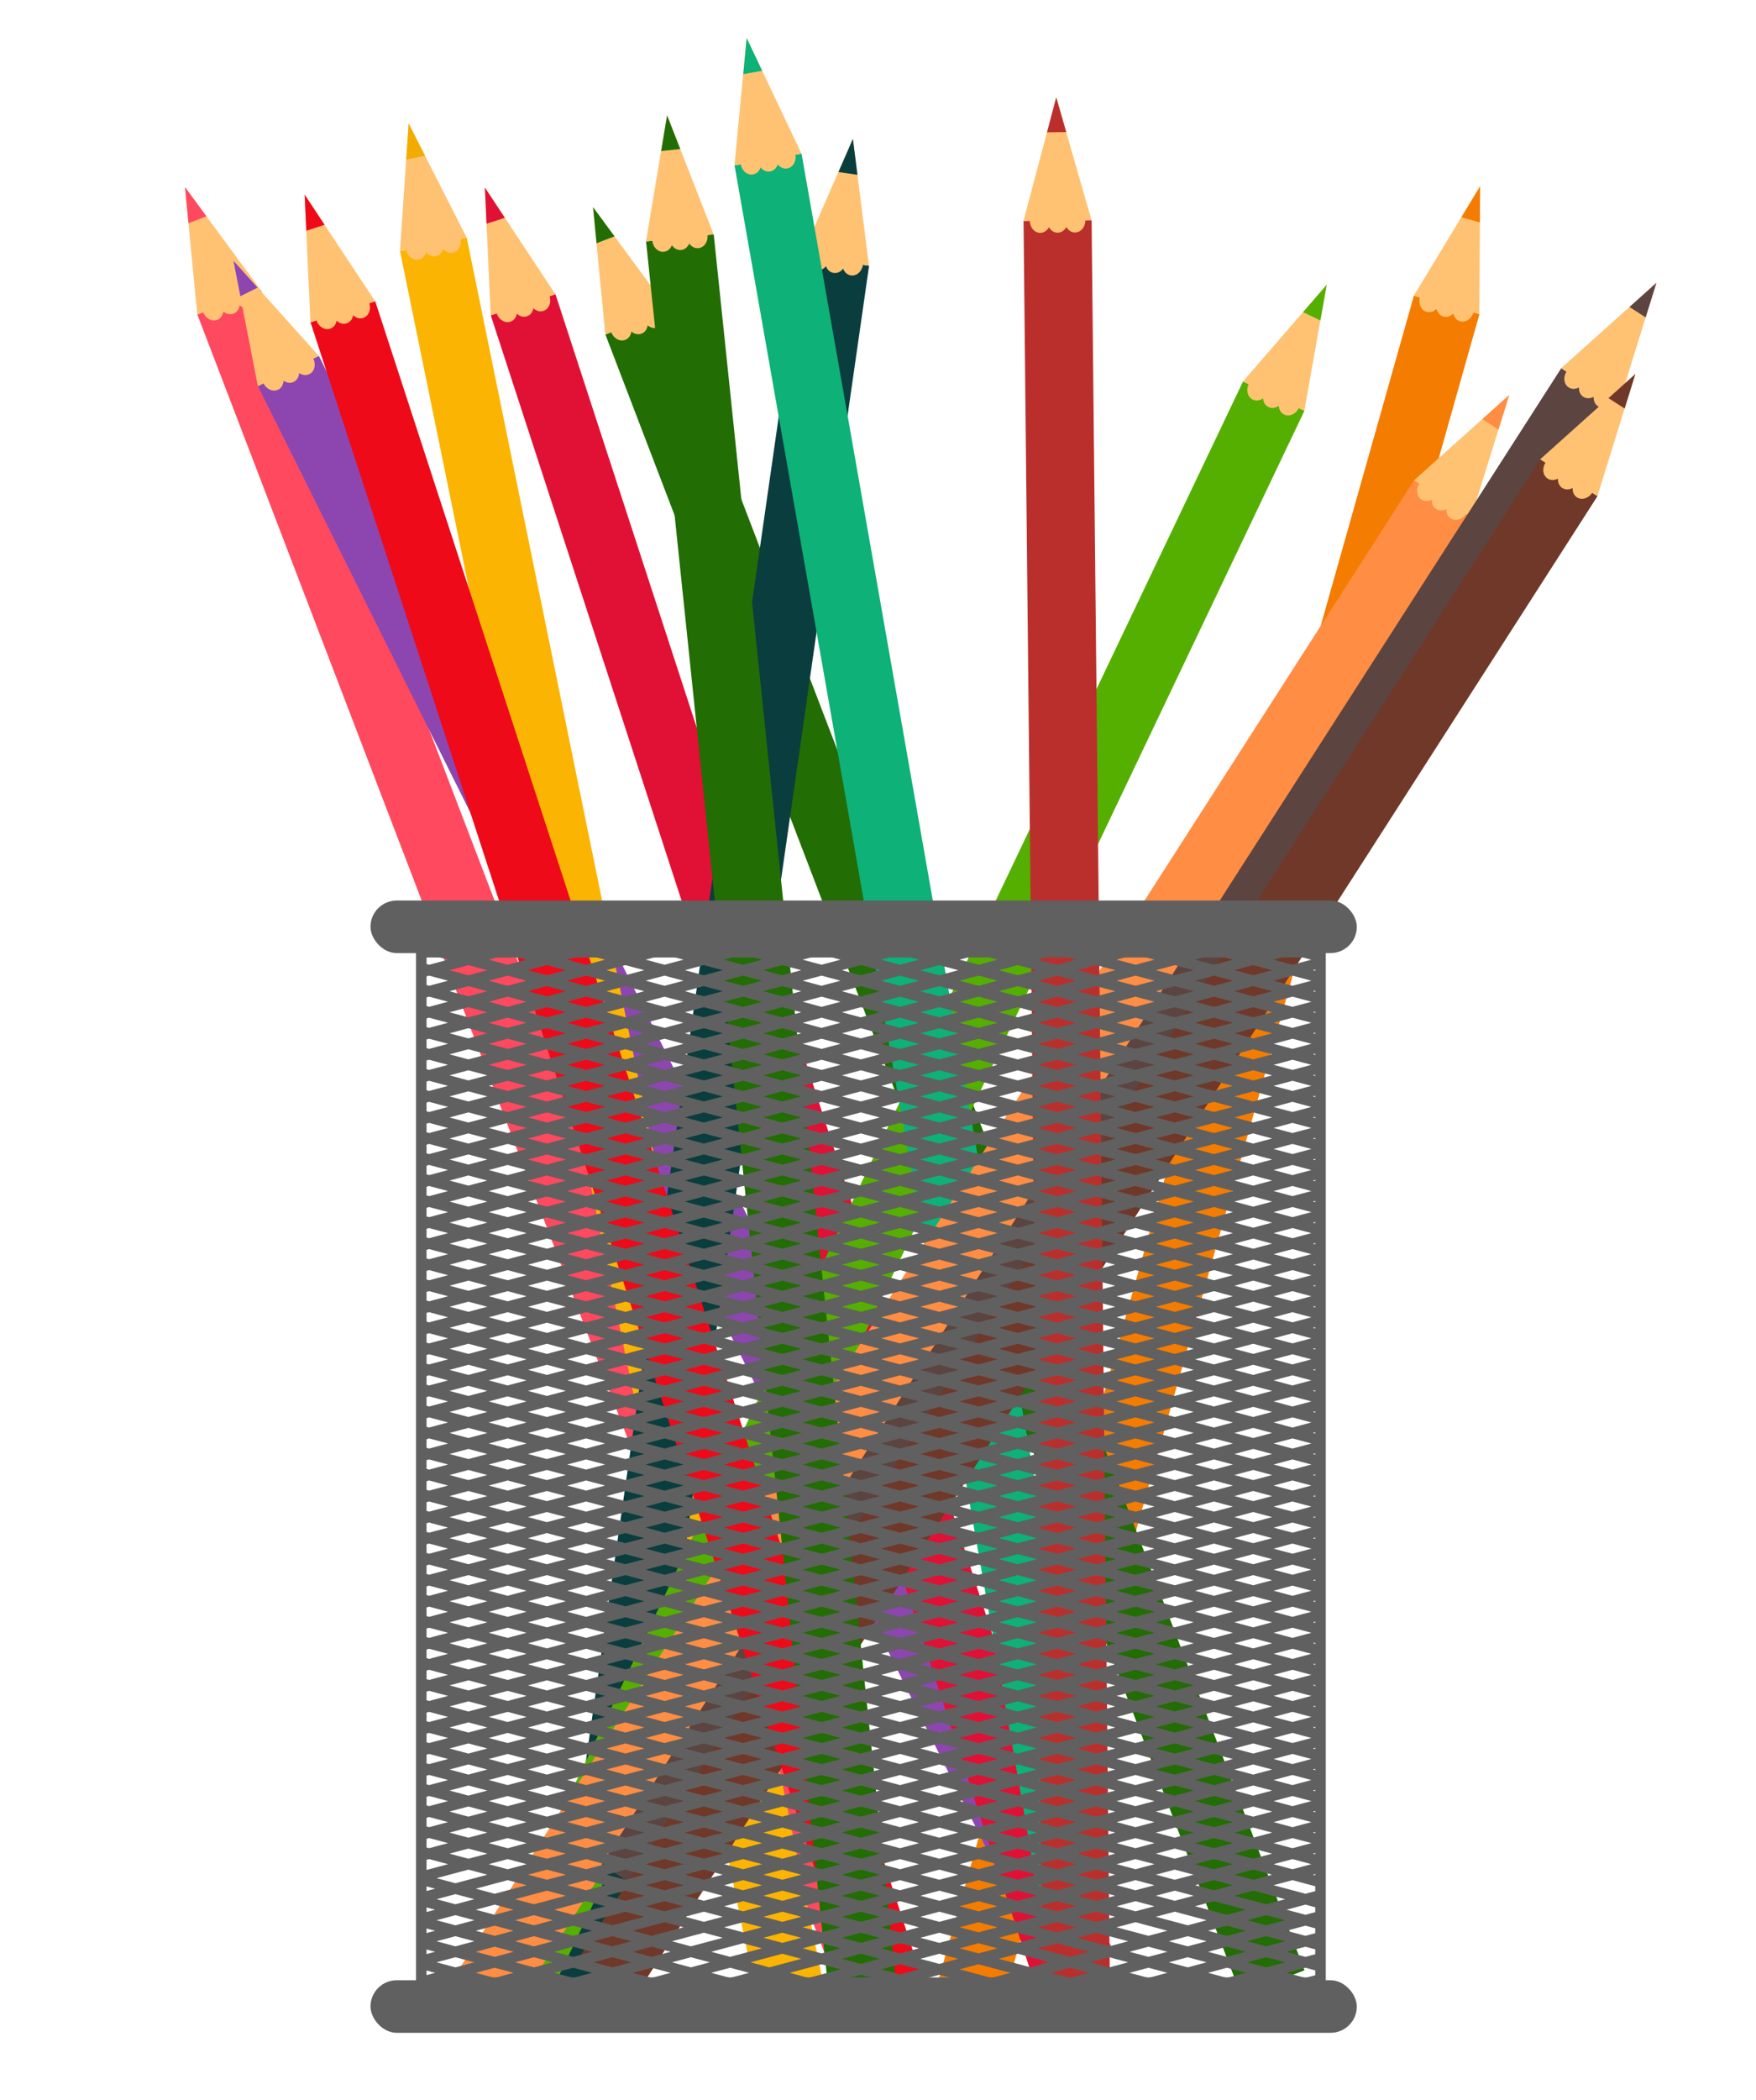
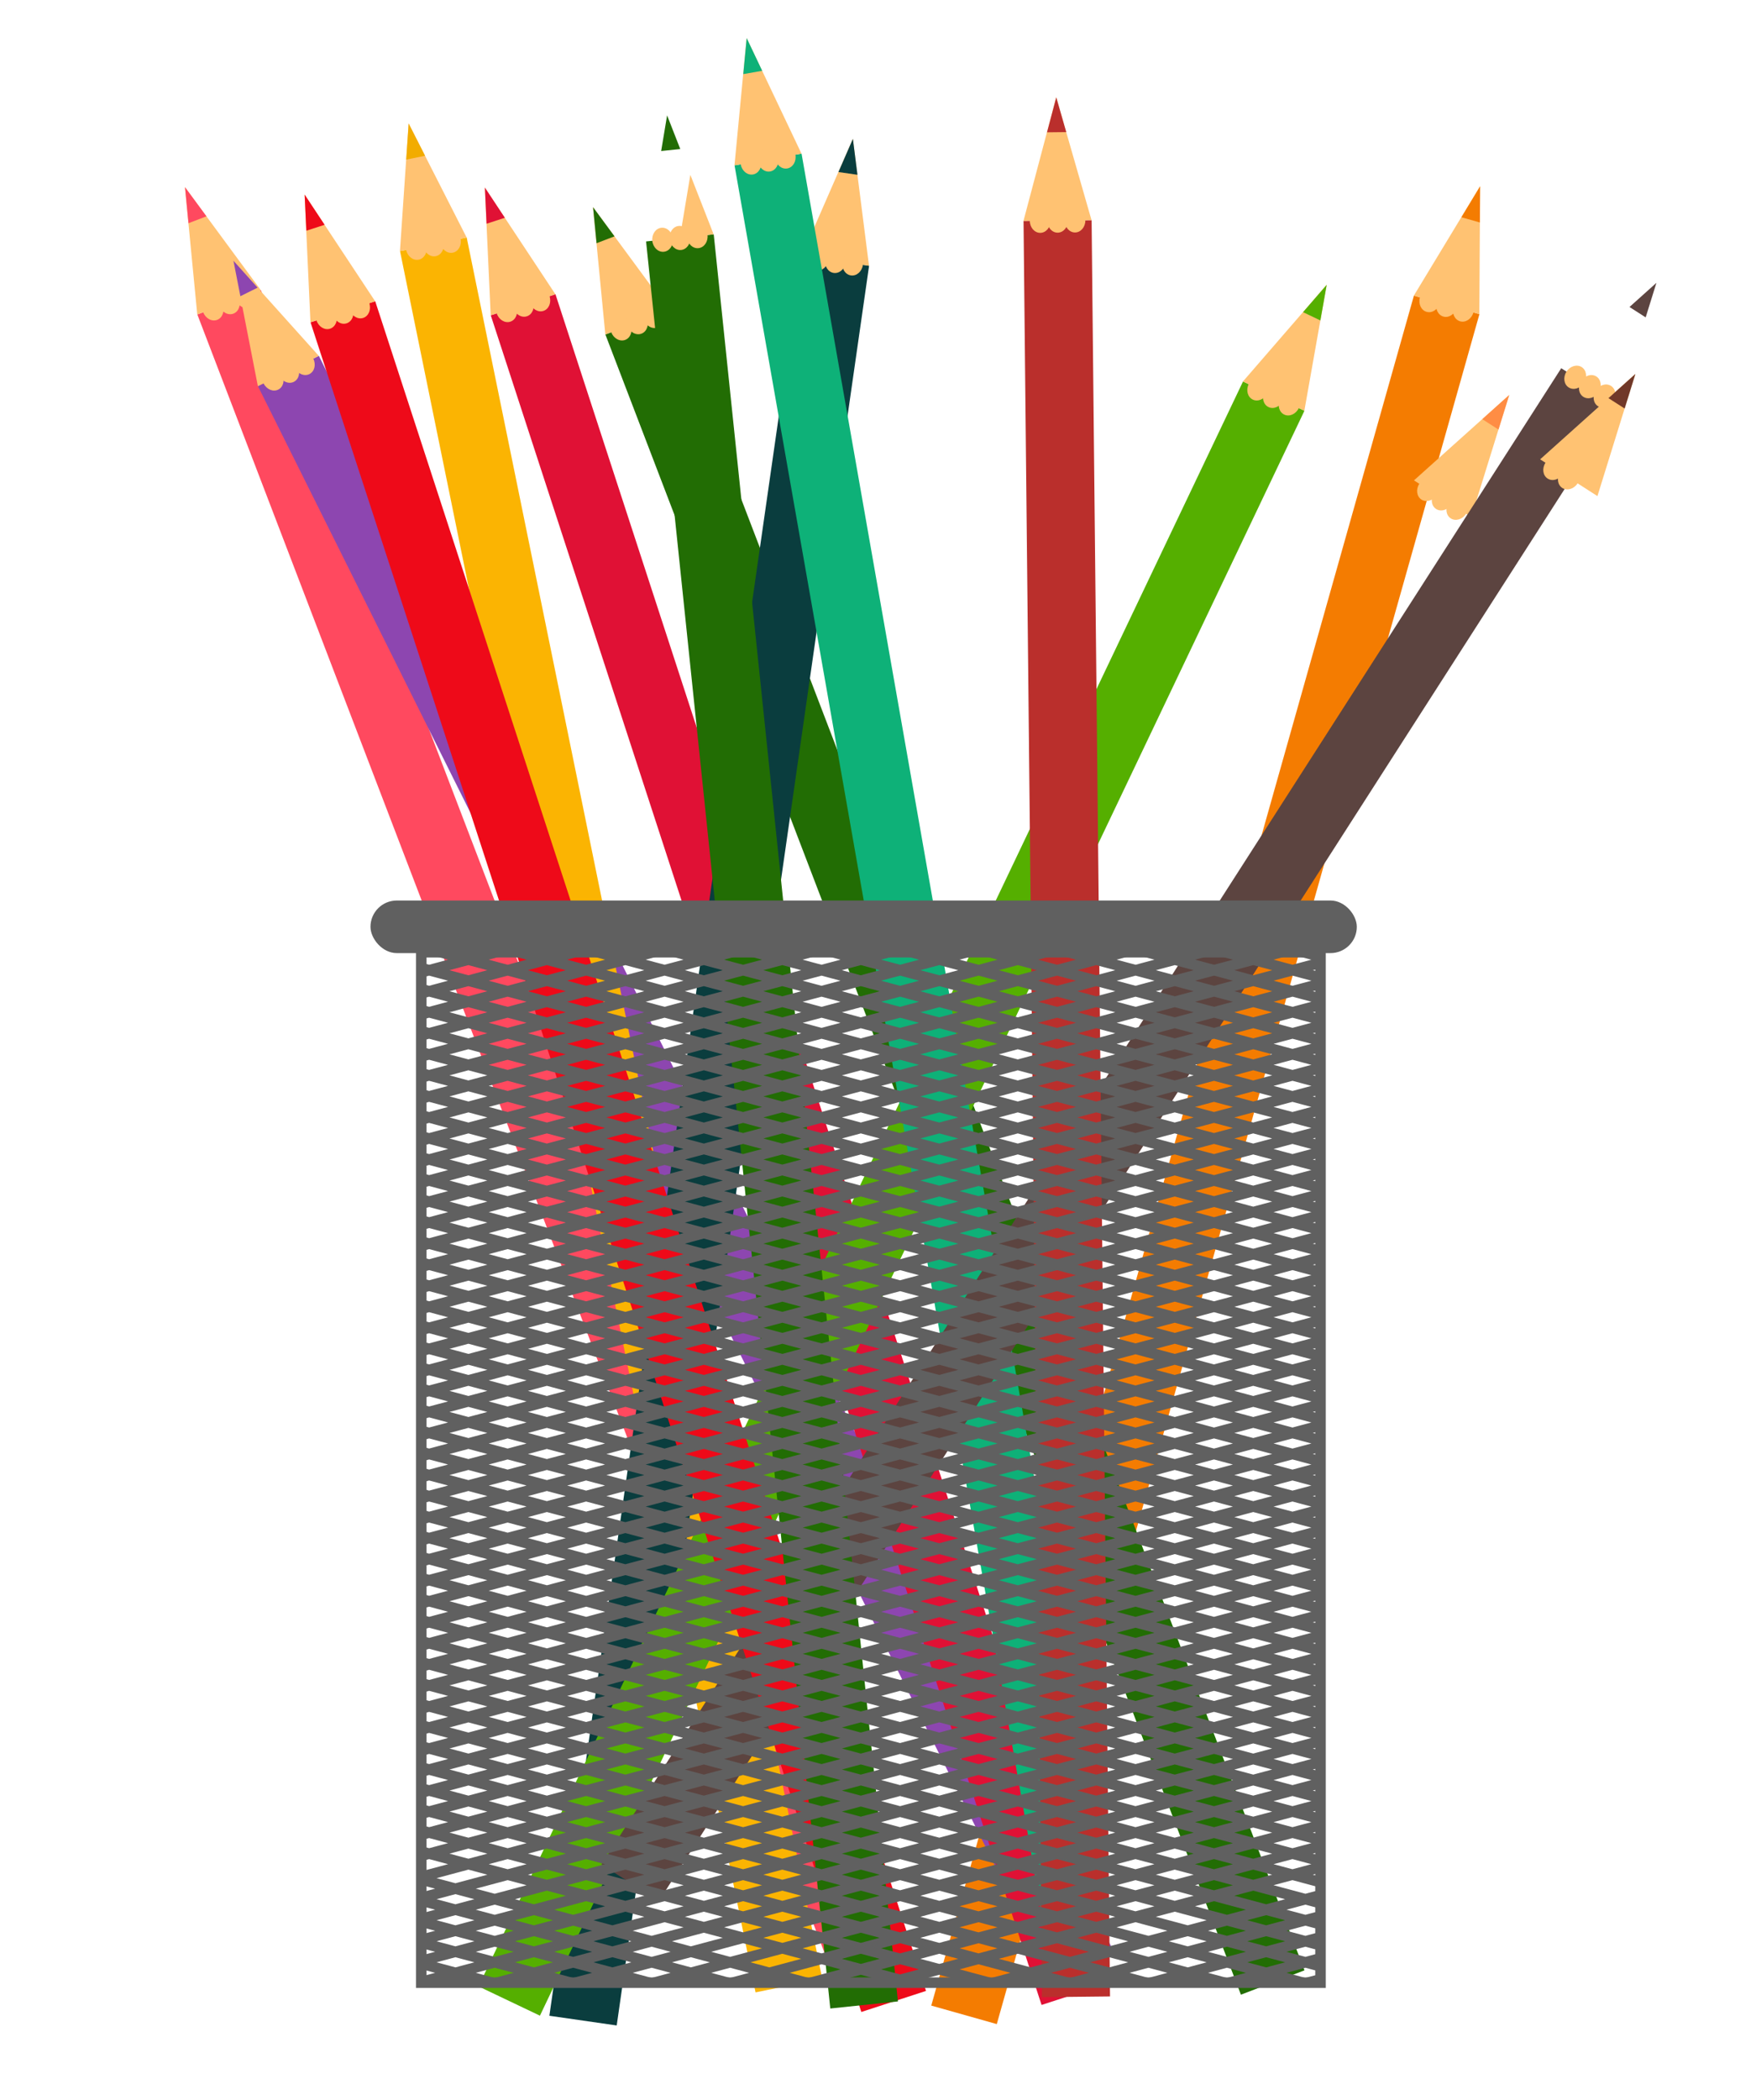
<svg xmlns="http://www.w3.org/2000/svg" version="1.1" viewBox="0 0 501.04 599.02">
  <defs>
    <clipPath id="b">
      <path d="m16.543 523.71h256.58v293.95h-256.58z" fill="#fff" stroke="#606060" stroke-width="2" />
    </clipPath>
    <clipPath id="a">
      <path d="m16.543 523.71h256.58v293.95h-256.58z" fill="#fff" stroke="#606060" stroke-width="2" />
    </clipPath>
  </defs>
  <g>
    <g transform="matrix(.773 -.296 .345 .901 -124.01 126.52)">
      <rect x="219.34" y="31.199" width="23.458" height="525.62" fill="#ff495f" />
      <path transform="matrix(.557 0 0 1 108.9 43.417)" d="m219.29-48.682 21.052 36.464-21.052-1e-6h-21.053l10.526-18.232z" fill="#ffc272" />
      <g transform="translate(.464)" fill="#ffc272">
        <path transform="translate(-2,-2)" d="m230.18 33.217c0 1.972-1.599 3.571-3.571 3.571-1.972 0-3.571-1.599-3.571-3.571 0-1.972 1.599-3.571 3.571-3.571 1.933 0 3.515 1.538 3.57 3.47" />
        <path transform="translate(4 -2)" d="m230.18 33.217c0 1.972-1.599 3.571-3.571 3.571-1.972 0-3.571-1.599-3.571-3.571 0-1.972 1.599-3.571 3.571-3.571 1.933 0 3.515 1.538 3.57 3.47" />
        <path transform="translate(10 -2)" d="m230.18 33.217c0 1.972-1.599 3.571-3.571 3.571-1.972 0-3.571-1.599-3.571-3.571 0-1.972 1.599-3.571 3.571-3.571 1.933 0 3.515 1.538 3.57 3.47" />
      </g>
      <path d="m231.06-5.25-3.312 10.312h6.625l-3.312-10.312z" fill="#ff495f" />
    </g>
    <g transform="matrix(.797 .225 -.262 .928 236.79 6.032)">
      <rect x="219.34" y="31.199" width="23.458" height="525.62" fill="#f47c01" />
      <path transform="matrix(.557 0 0 1 108.9 43.417)" d="m219.29-48.682 21.052 36.464-21.052-1e-6h-21.053l10.526-18.232z" fill="#ffc272" />
      <g transform="translate(.464)" fill="#ffc272">
        <path transform="translate(-2,-2)" d="m230.18 33.217c0 1.972-1.599 3.571-3.571 3.571-1.972 0-3.571-1.599-3.571-3.571 0-1.972 1.599-3.571 3.571-3.571 1.933 0 3.515 1.538 3.57 3.47" />
        <path transform="translate(4 -2)" d="m230.18 33.217c0 1.972-1.599 3.571-3.571 3.571-1.972 0-3.571-1.599-3.571-3.571 0-1.972 1.599-3.571 3.571-3.571 1.933 0 3.515 1.538 3.57 3.47" />
        <path transform="translate(10 -2)" d="m230.18 33.217c0 1.972-1.599 3.571-3.571 3.571-1.972 0-3.571-1.599-3.571-3.571 0-1.972 1.599-3.571 3.571-3.571 1.933 0 3.515 1.538 3.57 3.47" />
      </g>
      <path d="m231.06-5.25-3.312 10.312h6.625l-3.312-10.312z" fill="#f47c01" />
    </g>
    <g transform="matrix(.773 -.296 .345 .901 -7.578 132.23)">
      <rect x="219.34" y="31.199" width="23.458" height="525.62" fill="#226d04" />
      <path transform="matrix(.557 0 0 1 108.9 43.417)" d="m219.29-48.682 21.052 36.464-21.052-1e-6h-21.053l10.526-18.232z" fill="#ffc272" />
      <g transform="translate(.464)" fill="#ffc272">
        <path transform="translate(-2,-2)" d="m230.18 33.217c0 1.972-1.599 3.571-3.571 3.571-1.972 0-3.571-1.599-3.571-3.571 0-1.972 1.599-3.571 3.571-3.571 1.933 0 3.515 1.538 3.57 3.47" />
        <path transform="translate(4 -2)" d="m230.18 33.217c0 1.972-1.599 3.571-3.571 3.571-1.972 0-3.571-1.599-3.571-3.571 0-1.972 1.599-3.571 3.571-3.571 1.933 0 3.515 1.538 3.57 3.47" />
        <path transform="translate(10 -2)" d="m230.18 33.217c0 1.972-1.599 3.571-3.571 3.571-1.972 0-3.571-1.599-3.571-3.571 0-1.972 1.599-3.571 3.571-3.571 1.933 0 3.515 1.538 3.57 3.47" />
      </g>
      <path d="m231.06-5.25-3.312 10.312h6.625l-3.312-10.312z" fill="#226d04" />
    </g>
    <g transform="matrix(.741 -.369 .43 .863 -102.35 164.17)">
      <rect x="219.34" y="31.199" width="23.458" height="525.62" fill="#8d46b0" />
      <path transform="matrix(.557 0 0 1 108.9 43.417)" d="m219.29-48.682 21.052 36.464-21.052-1e-6h-21.053l10.526-18.232z" fill="#ffc272" />
      <g transform="translate(.464)" fill="#ffc272">
        <path transform="translate(-2,-2)" d="m230.18 33.217c0 1.972-1.599 3.571-3.571 3.571-1.972 0-3.571-1.599-3.571-3.571 0-1.972 1.599-3.571 3.571-3.571 1.933 0 3.515 1.538 3.57 3.47" />
        <path transform="translate(4 -2)" d="m230.18 33.217c0 1.972-1.599 3.571-3.571 3.571-1.972 0-3.571-1.599-3.571-3.571 0-1.972 1.599-3.571 3.571-3.571 1.933 0 3.515 1.538 3.57 3.47" />
        <path transform="translate(10 -2)" d="m230.18 33.217c0 1.972-1.599 3.571-3.571 3.571-1.972 0-3.571-1.599-3.571-3.571 0-1.972 1.599-3.571 3.571-3.571 1.933 0 3.515 1.538 3.57 3.47" />
      </g>
      <path d="m231.06-5.25-3.312 10.312h6.625l-3.312-10.312z" fill="#8d46b0" />
    </g>
    <g transform="matrix(.811 -.166 .193 .945 -69.77 78.557)">
      <rect x="219.34" y="31.199" width="23.458" height="525.62" fill="#fbb402" />
      <path transform="matrix(.557 0 0 1 108.9 43.417)" d="m219.29-48.682 21.052 36.464-21.052-1e-6h-21.053l10.526-18.232z" fill="#ffc272" />
      <g transform="translate(.464)" fill="#ffc272">
        <path transform="translate(-2,-2)" d="m230.18 33.217c0 1.972-1.599 3.571-3.571 3.571-1.972 0-3.571-1.599-3.571-3.571 0-1.972 1.599-3.571 3.571-3.571 1.933 0 3.515 1.538 3.57 3.47" />
        <path transform="translate(4 -2)" d="m230.18 33.217c0 1.972-1.599 3.571-3.571 3.571-1.972 0-3.571-1.599-3.571-3.571 0-1.972 1.599-3.571 3.571-3.571 1.933 0 3.515 1.538 3.57 3.47" />
        <path transform="translate(10 -2)" d="m230.18 33.217c0 1.972-1.599 3.571-3.571 3.571-1.972 0-3.571-1.599-3.571-3.571 0-1.972 1.599-3.571 3.571-3.571 1.933 0 3.515 1.538 3.57 3.47" />
      </g>
      <path d="m231.06-5.25-3.312 10.312h6.625l-3.312-10.312z" fill="#f2ac00" />
    </g>
    <g transform="matrix(.787 -.256 .299 .917 -41.92 117.48)">
      <rect x="219.34" y="31.199" width="23.458" height="525.62" fill="#e01135" />
      <path transform="matrix(.557 0 0 1 108.9 43.417)" d="m219.29-48.682 21.052 36.464-21.052-1e-6h-21.053l10.526-18.232z" fill="#ffc272" />
      <g transform="translate(.464)" fill="#ffc272">
        <path transform="translate(-2,-2)" d="m230.18 33.217c0 1.972-1.599 3.571-3.571 3.571-1.972 0-3.571-1.599-3.571-3.571 0-1.972 1.599-3.571 3.571-3.571 1.933 0 3.515 1.538 3.57 3.47" />
        <path transform="translate(4 -2)" d="m230.18 33.217c0 1.972-1.599 3.571-3.571 3.571-1.972 0-3.571-1.599-3.571-3.571 0-1.972 1.599-3.571 3.571-3.571 1.933 0 3.515 1.538 3.57 3.47" />
        <path transform="translate(10 -2)" d="m230.18 33.217c0 1.972-1.599 3.571-3.571 3.571-1.972 0-3.571-1.599-3.571-3.571 0-1.972 1.599-3.571 3.571-3.571 1.933 0 3.515 1.538 3.57 3.47" />
      </g>
      <path d="m231.06-5.25-3.312 10.312h6.625l-3.312-10.312z" fill="#e01135" />
    </g>
    <g transform="matrix(.819 .118 -.137 .955 53.399 17.369)">
      <rect x="219.34" y="31.199" width="23.458" height="525.62" fill="#0a3d3e" />
      <path transform="matrix(.557 0 0 1 108.9 43.417)" d="m219.29-48.682 21.052 36.464-21.052-1e-6h-21.053l10.526-18.232z" fill="#ffc272" />
      <g transform="translate(.464)" fill="#ffc272">
        <path transform="translate(-2,-2)" d="m230.18 33.217c0 1.972-1.599 3.571-3.571 3.571-1.972 0-3.571-1.599-3.571-3.571 0-1.972 1.599-3.571 3.571-3.571 1.933 0 3.515 1.538 3.57 3.47" />
        <path transform="translate(4 -2)" d="m230.18 33.217c0 1.972-1.599 3.571-3.571 3.571-1.972 0-3.571-1.599-3.571-3.571 0-1.972 1.599-3.571 3.571-3.571 1.933 0 3.515 1.538 3.57 3.47" />
        <path transform="translate(10 -2)" d="m230.18 33.217c0 1.972-1.599 3.571-3.571 3.571-1.972 0-3.571-1.599-3.571-3.571 0-1.972 1.599-3.571 3.571-3.571 1.933 0 3.515 1.538 3.57 3.47" />
      </g>
      <path d="m231.06-5.25-3.312 10.312h6.625l-3.312-10.312z" fill="#0a3d3e" />
    </g>
    <g transform="matrix(.747 .356 -.415 .871 203.77 3.563)">
      <rect x="219.34" y="31.199" width="23.458" height="525.62" fill="#55af00" />
      <path transform="matrix(.557 0 0 1 108.9 43.417)" d="m219.29-48.682 21.052 36.464-21.052-1e-6h-21.053l10.526-18.232z" fill="#ffc272" />
      <g transform="translate(.464)" fill="#ffc272">
        <path transform="translate(-2,-2)" d="m230.18 33.217c0 1.972-1.599 3.571-3.571 3.571-1.972 0-3.571-1.599-3.571-3.571 0-1.972 1.599-3.571 3.571-3.571 1.933 0 3.515 1.538 3.57 3.47" />
        <path transform="translate(4 -2)" d="m230.18 33.217c0 1.972-1.599 3.571-3.571 3.571-1.972 0-3.571-1.599-3.571-3.571 0-1.972 1.599-3.571 3.571-3.571 1.933 0 3.515 1.538 3.57 3.47" />
        <path transform="translate(10 -2)" d="m230.18 33.217c0 1.972-1.599 3.571-3.571 3.571-1.972 0-3.571-1.599-3.571-3.571 0-1.972 1.599-3.571 3.571-3.571 1.933 0 3.515 1.538 3.57 3.47" />
      </g>
      <path d="m231.06-5.25-3.312 10.312h6.625l-3.312-10.312z" fill="#55af00" />
    </g>
    <g transform="matrix(.815 -.143 .167 .95 25.615 48.903)">
      <rect x="219.34" y="31.199" width="23.458" height="525.62" fill="#0eb178" />
      <path transform="matrix(.557 0 0 1 108.9 43.417)" d="m219.29-48.682 21.052 36.464-21.052-1e-6h-21.053l10.526-18.232z" fill="#ffc272" />
      <g transform="translate(.464)" fill="#ffc272">
        <path transform="translate(-2,-2)" d="m230.18 33.217c0 1.972-1.599 3.571-3.571 3.571-1.972 0-3.571-1.599-3.571-3.571 0-1.972 1.599-3.571 3.571-3.571 1.933 0 3.515 1.538 3.57 3.47" />
        <path transform="translate(4 -2)" d="m230.18 33.217c0 1.972-1.599 3.571-3.571 3.571-1.972 0-3.571-1.599-3.571-3.571 0-1.972 1.599-3.571 3.571-3.571 1.933 0 3.515 1.538 3.57 3.47" />
        <path transform="translate(10 -2)" d="m230.18 33.217c0 1.972-1.599 3.571-3.571 3.571-1.972 0-3.571-1.599-3.571-3.571 0-1.972 1.599-3.571 3.571-3.571 1.933 0 3.515 1.538 3.57 3.47" />
      </g>
      <path d="m231.06-5.25-3.312 10.312h6.625l-3.312-10.312z" fill="#0eb178" />
    </g>
    <g transform="matrix(.697 .447 -.521 .812 266.84 13.662)">
-       <rect x="219.34" y="31.199" width="23.458" height="525.62" fill="#ff8d44" />
      <path transform="matrix(.557 0 0 1 108.9 43.417)" d="m219.29-48.682 21.052 36.464-21.052-1e-6h-21.053l10.526-18.232z" fill="#ffc272" />
      <g transform="translate(.464)" fill="#ffc272">
        <path transform="translate(-2,-2)" d="m230.18 33.217c0 1.972-1.599 3.571-3.571 3.571-1.972 0-3.571-1.599-3.571-3.571 0-1.972 1.599-3.571 3.571-3.571 1.933 0 3.515 1.538 3.57 3.47" />
        <path transform="translate(4 -2)" d="m230.18 33.217c0 1.972-1.599 3.571-3.571 3.571-1.972 0-3.571-1.599-3.571-3.571 0-1.972 1.599-3.571 3.571-3.571 1.933 0 3.515 1.538 3.57 3.47" />
        <path transform="translate(10 -2)" d="m230.18 33.217c0 1.972-1.599 3.571-3.571 3.571-1.972 0-3.571-1.599-3.571-3.571 0-1.972 1.599-3.571 3.571-3.571 1.933 0 3.515 1.538 3.57 3.47" />
      </g>
      <path d="m231.06-5.25-3.312 10.312h6.625l-3.312-10.312z" fill="#ff8d44" />
    </g>
    <g transform="matrix(.697 .447 -.521 .812 308.84 -18.338)">
      <rect x="219.34" y="31.199" width="23.458" height="525.62" fill="#5c4440" />
-       <path transform="matrix(.557 0 0 1 108.9 43.417)" d="m219.29-48.682 21.052 36.464-21.052-1e-6h-21.053l10.526-18.232z" fill="#ffc272" />
      <g transform="translate(.464)" fill="#ffc272">
        <path transform="translate(-2,-2)" d="m230.18 33.217c0 1.972-1.599 3.571-3.571 3.571-1.972 0-3.571-1.599-3.571-3.571 0-1.972 1.599-3.571 3.571-3.571 1.933 0 3.515 1.538 3.57 3.47" />
        <path transform="translate(4 -2)" d="m230.18 33.217c0 1.972-1.599 3.571-3.571 3.571-1.972 0-3.571-1.599-3.571-3.571 0-1.972 1.599-3.571 3.571-3.571 1.933 0 3.515 1.538 3.57 3.47" />
        <path transform="translate(10 -2)" d="m230.18 33.217c0 1.972-1.599 3.571-3.571 3.571-1.972 0-3.571-1.599-3.571-3.571 0-1.972 1.599-3.571 3.571-3.571 1.933 0 3.515 1.538 3.57 3.47" />
      </g>
      <path d="m231.06-5.25-3.312 10.312h6.625l-3.312-10.312z" fill="#5c4440" />
    </g>
    <g transform="matrix(.697 .447 -.521 .812 302.84 7.662)">
-       <rect x="219.34" y="31.199" width="23.458" height="525.62" fill="#703829" />
      <path transform="matrix(.557 0 0 1 108.9 43.417)" d="m219.29-48.682 21.052 36.464-21.052-1e-6h-21.053l10.526-18.232z" fill="#ffc272" />
      <g transform="translate(.464)" fill="#ffc272">
        <path transform="translate(-2,-2)" d="m230.18 33.217c0 1.972-1.599 3.571-3.571 3.571-1.972 0-3.571-1.599-3.571-3.571 0-1.972 1.599-3.571 3.571-3.571 1.933 0 3.515 1.538 3.57 3.47" />
        <path transform="translate(4 -2)" d="m230.18 33.217c0 1.972-1.599 3.571-3.571 3.571-1.972 0-3.571-1.599-3.571-3.571 0-1.972 1.599-3.571 3.571-3.571 1.933 0 3.515 1.538 3.57 3.47" />
-         <path transform="translate(10 -2)" d="m230.18 33.217c0 1.972-1.599 3.571-3.571 3.571-1.972 0-3.571-1.599-3.571-3.571 0-1.972 1.599-3.571 3.571-3.571 1.933 0 3.515 1.538 3.57 3.47" />
      </g>
      <path d="m231.06-5.25-3.312 10.312h6.625l-3.312-10.312z" fill="#703829" />
    </g>
    <g transform="matrix(.828 -.009 .01 .964 110.12 34.913)">
      <rect x="219.34" y="31.199" width="23.458" height="525.62" fill="#ba2f2c" />
      <path transform="matrix(.557 0 0 1 108.9 43.417)" d="m219.29-48.682 21.052 36.464-21.052-1e-6h-21.053l10.526-18.232z" fill="#ffc272" />
      <g transform="translate(.464)" fill="#ffc272">
        <path transform="translate(-2,-2)" d="m230.18 33.217c0 1.972-1.599 3.571-3.571 3.571-1.972 0-3.571-1.599-3.571-3.571 0-1.972 1.599-3.571 3.571-3.571 1.933 0 3.515 1.538 3.57 3.47" />
        <path transform="translate(4 -2)" d="m230.18 33.217c0 1.972-1.599 3.571-3.571 3.571-1.972 0-3.571-1.599-3.571-3.571 0-1.972 1.599-3.571 3.571-3.571 1.933 0 3.515 1.538 3.57 3.47" />
        <path transform="translate(10 -2)" d="m230.18 33.217c0 1.972-1.599 3.571-3.571 3.571-1.972 0-3.571-1.599-3.571-3.571 0-1.972 1.599-3.571 3.571-3.571 1.933 0 3.515 1.538 3.57 3.47" />
      </g>
      <path d="m231.06-5.25-3.312 10.312h6.625l-3.312-10.312z" fill="#ba2f2c" />
    </g>
    <g transform="matrix(.787 -.256 .299 .917 -93.349 119.48)">
      <rect x="219.34" y="31.199" width="23.458" height="525.62" fill="#ee0a19" />
      <path transform="matrix(.557 0 0 1 108.9 43.417)" d="m219.29-48.682 21.052 36.464-21.052-1e-6h-21.053l10.526-18.232z" fill="#ffc272" />
      <g transform="translate(.464)" fill="#ffc272">
        <path transform="translate(-2,-2)" d="m230.18 33.217c0 1.972-1.599 3.571-3.571 3.571-1.972 0-3.571-1.599-3.571-3.571 0-1.972 1.599-3.571 3.571-3.571 1.933 0 3.515 1.538 3.57 3.47" />
        <path transform="translate(4 -2)" d="m230.18 33.217c0 1.972-1.599 3.571-3.571 3.571-1.972 0-3.571-1.599-3.571-3.571 0-1.972 1.599-3.571 3.571-3.571 1.933 0 3.515 1.538 3.57 3.47" />
        <path transform="translate(10 -2)" d="m230.18 33.217c0 1.972-1.599 3.571-3.571 3.571-1.972 0-3.571-1.599-3.571-3.571 0-1.972 1.599-3.571 3.571-3.571 1.933 0 3.515 1.538 3.57 3.47" />
      </g>
      <path d="m231.06-5.25-3.312 10.312h6.625l-3.312-10.312z" fill="#ee0a19" />
    </g>
    <g transform="matrix(.823 -.086 .1 .959 .706 57.815)">
      <rect x="219.34" y="31.199" width="23.458" height="525.62" fill="#226d04" />
-       <path transform="matrix(.557 0 0 1 108.9 43.417)" d="m219.29-48.682 21.052 36.464-21.052-1e-6h-21.053l10.526-18.232z" fill="#ffc272" />
+       <path transform="matrix(.557 0 0 1 108.9 43.417)" d="m219.29-48.682 21.052 36.464-21.052-1e-6l10.526-18.232z" fill="#ffc272" />
      <g transform="translate(.464)" fill="#ffc272">
        <path transform="translate(-2,-2)" d="m230.18 33.217c0 1.972-1.599 3.571-3.571 3.571-1.972 0-3.571-1.599-3.571-3.571 0-1.972 1.599-3.571 3.571-3.571 1.933 0 3.515 1.538 3.57 3.47" />
        <path transform="translate(4 -2)" d="m230.18 33.217c0 1.972-1.599 3.571-3.571 3.571-1.972 0-3.571-1.599-3.571-3.571 0-1.972 1.599-3.571 3.571-3.571 1.933 0 3.515 1.538 3.57 3.47" />
        <path transform="translate(10 -2)" d="m230.18 33.217c0 1.972-1.599 3.571-3.571 3.571-1.972 0-3.571-1.599-3.571-3.571 0-1.972 1.599-3.571 3.571-3.571 1.933 0 3.515 1.538 3.57 3.47" />
      </g>
      <path d="m231.06-5.25-3.312 10.312h6.625l-3.312-10.312z" fill="#226d04" />
    </g>
  </g>
  <g>
    <g transform="translate(103.66 -252.08)">
-       <rect x="2.049" y="816.96" width="281.43" height="15" ry="7.5" fill="#606060" stroke-opacity="0" />
      <rect transform="translate(-103.66 262.08)" x="105.71" y="246.88" width="281.43" height="15" ry="7.5" fill="#606060" stroke-opacity="0" />
      <path d="m290.15 535.54-284.11-76.126m284.11 82.126-284.11-76.126m284.11 82.126-284.11-76.126m284.11 82.126-284.11-76.126m284.11 82.126-284.11-76.126m284.11 82.126-284.11-76.126m284.11 402.13-284.11-76.126m284.11 70.126-284.11-76.126m284.11 70.126-284.11-76.126m284.11 70.126-284.11-76.126m284.11 70.126-284.11-76.126m284.11 70.126-284.11-76.126m284.11-165.87-284.11-76.126m284.11 82.126-284.11-76.126m284.11 82.126-284.11-76.126m284.11 82.126-284.11-76.126m284.11 34.126-284.11-76.126m284.11 82.126-284.11-76.126m284.11 82.126-284.11-76.126m284.11 82.126-284.11-76.126m284.11 34.126-284.11-76.126m284.11 82.126-284.11-76.126m284.11 82.126-284.11-76.126m284.11 82.126-284.11-76.126m284.11 58.126-284.11-76.126m284.11 82.126-284.11-76.126m284.11 82.126-284.11-76.126m284.11 82.126-284.11-76.126m284.11 178.13-284.11-76.126m284.11 82.126-284.11-76.126m284.11 82.126-284.11-76.126m284.11 82.126-284.11-76.126m284.11 34.126-284.11-76.126m284.11 82.126-284.11-76.126m284.11 82.126-284.11-76.126m284.11 82.126-284.11-76.126m284.11 34.126-284.11-76.126m284.11 82.126-284.11-76.126m284.11 82.126-284.11-76.126m284.11 82.126-284.11-76.126m284.11 58.126-284.11-76.126m284.11 82.126-284.11-76.126m284.11 82.126-284.11-76.126m284.11 82.126-284.11-76.126m284.11 178.13-284.11-76.126m284.11 82.126-284.11-76.126m284.11 82.126-284.11-76.126m284.11 82.126-284.11-76.126m284.11 34.126-284.11-76.126m284.11 82.126-284.11-76.126m284.11 82.126-284.11-76.126m284.11 82.126-284.11-76.126m284.11 34.126-284.11-76.126m284.11 82.126-284.11-76.126m284.11 82.126-284.11-76.126m284.11 82.126-284.11-76.126m284.11 58.126-284.11-76.126m284.11 82.126-284.11-76.126m284.11 82.126-284.11-76.126m284.11 82.126-284.11-76.126m284.11 178.13-284.11-76.126m284.11 82.126-284.11-76.126m284.11 82.126-284.11-76.126m284.11 82.126-284.11-76.126m284.11 34.126-284.11-76.126m284.11 82.126-284.11-76.126m284.11 82.126-284.11-76.126m284.11 82.126-284.11-76.126m284.11 34.126-284.11-76.126m284.11 82.126-284.11-76.126m284.11 82.126-284.11-76.126m284.11 82.126-284.11-76.126m284.11 58.126-284.11-76.126m284.11 82.126-284.11-76.126m284.11 82.126-284.11-76.126m284.11 82.126-284.11-76.126m284.11-199.87-284.11-76.126m10 432.13 284.11-76.126m-284.11-279.87 284.11-76.126m-284.11 82.126 284.11-76.126m-284.11 82.126 284.11-76.126m-284.11 82.126 284.11-76.126m-284.11 82.126 284.11-76.126m-284.11 82.126 284.11-76.126m-284.11 82.126 284.11-76.126m-284.11 402.13 284.11-76.126m-284.11 64.126 284.11-76.126m-284.11 70.126 284.11-76.126m-284.11 70.126 284.11-76.126m-284.11 70.126 284.11-76.126m-284.11-165.87 284.11-76.126m-284.11 82.126 284.11-76.126m-284.11 82.126 284.11-76.126m-284.11 82.126 284.11-76.126m-284.11 34.126 284.11-76.126m-284.11 82.126 284.11-76.126m-284.11 82.126 284.11-76.126m-284.11 82.126 284.11-76.126m-284.11 34.126 284.11-76.126m-284.11 82.126 284.11-76.126m-284.11 82.126 284.11-76.126m-284.11 82.126 284.11-76.126m-284.11 58.126 284.11-76.126m-284.11 82.126 284.11-76.126m-284.11 82.126 284.11-76.126m-284.11 82.126 284.11-76.126m-284.11 178.13 284.11-76.126m-284.11 82.126 284.11-76.126m-284.11 82.126 284.11-76.126m-284.11 82.126 284.11-76.126m-284.11 34.126 284.11-76.126m-284.11 82.126 284.11-76.126m-284.11 82.126 284.11-76.126m-284.11 82.126 284.11-76.126m-284.11 34.126 284.11-76.126m-284.11 82.126 284.11-76.126m-284.11 82.126 284.11-76.126m-284.11 82.126 284.11-76.126m-284.11 58.126 284.11-76.126m-284.11 82.126 284.11-76.126m-284.11 82.126 284.11-76.126m-284.11 82.126 284.11-76.126m-284.11 178.13 284.11-76.126m-284.11 82.126 284.11-76.126m-284.11 82.126 284.11-76.126m-284.11 82.126 284.11-76.126m-284.11 34.126 284.11-76.126m-284.11 82.126 284.11-76.126m-284.11 82.126 284.11-76.126m-284.11 82.126 284.11-76.126m-284.11 34.126 284.11-76.126m-284.11 82.126 284.11-76.126m-284.11 82.126 284.11-76.126m-284.11 82.126 284.11-76.126m-284.11 58.126 284.11-76.126m-284.11 82.126 284.11-76.126m-284.11 82.126 284.11-76.126m-284.11 82.126 284.11-76.126m-284.11 178.13 284.11-76.126m-284.11 82.126 284.11-76.126m-284.11 82.126 284.11-76.126m-284.11 82.126 284.11-76.126m-284.11 34.126 284.11-76.126m-284.11 82.126 284.11-76.126m-284.11 82.126 284.11-76.126m-284.11 82.126 284.11-76.126m-284.11 34.126 284.11-76.126m-284.11 82.126 284.11-76.126m-284.11 82.126 284.11-76.126m-284.11 82.126 284.11-76.126m-284.11 58.126 284.11-76.126m-284.11 82.126 284.11-76.126m-284.11 82.126 284.11-76.126m-284.11 82.126 284.11-76.126" clip-path="url(#b)" fill="none" stroke="#606060" stroke-width="2" />
    </g>
    <g transform="translate(103.66 -252.08)" fill="none" stroke="#606060" stroke-width="3">
      <path d="m290.15 535.54-284.11-76.126m284.11 82.126-284.11-76.126m284.11 82.126-284.11-76.126m284.11 82.126-284.11-76.126m284.11 82.126-284.11-76.126m284.11 82.126-284.11-76.126m284.11 402.13-284.11-76.126m284.11 70.126-284.11-76.126m284.11 70.126-284.11-76.126m284.11 70.126-284.11-76.126m284.11 70.126-284.11-76.126m284.11 70.126-284.11-76.126m284.11-165.87-284.11-76.126m284.11 82.126-284.11-76.126m284.11 82.126-284.11-76.126m284.11 82.126-284.11-76.126m284.11 34.126-284.11-76.126m284.11 82.126-284.11-76.126m284.11 82.126-284.11-76.126m284.11 82.126-284.11-76.126m284.11 34.126-284.11-76.126m284.11 82.126-284.11-76.126m284.11 82.126-284.11-76.126m284.11 82.126-284.11-76.126m284.11 58.126-284.11-76.126m284.11 82.126-284.11-76.126m284.11 82.126-284.11-76.126m284.11 82.126-284.11-76.126m284.11 178.13-284.11-76.126m284.11 82.126-284.11-76.126m284.11 82.126-284.11-76.126m284.11 82.126-284.11-76.126m284.11 34.126-284.11-76.126m284.11 82.126-284.11-76.126m284.11 82.126-284.11-76.126m284.11 82.126-284.11-76.126m284.11 34.126-284.11-76.126m284.11 82.126-284.11-76.126m284.11 82.126-284.11-76.126m284.11 82.126-284.11-76.126m284.11 58.126-284.11-76.126m284.11 82.126-284.11-76.126m284.11 82.126-284.11-76.126m284.11 82.126-284.11-76.126m284.11 178.13-284.11-76.126m284.11 82.126-284.11-76.126m284.11 82.126-284.11-76.126m284.11 82.126-284.11-76.126m284.11 34.126-284.11-76.126m284.11 82.126-284.11-76.126m284.11 82.126-284.11-76.126m284.11 82.126-284.11-76.126m284.11 34.126-284.11-76.126m284.11 82.126-284.11-76.126m284.11 82.126-284.11-76.126m284.11 82.126-284.11-76.126m284.11 58.126-284.11-76.126m284.11 82.126-284.11-76.126m284.11 82.126-284.11-76.126m284.11 82.126-284.11-76.126m284.11 178.13-284.11-76.126m284.11 82.126-284.11-76.126m284.11 82.126-284.11-76.126m284.11 82.126-284.11-76.126m284.11 34.126-284.11-76.126m284.11 82.126-284.11-76.126m284.11 82.126-284.11-76.126m284.11 82.126-284.11-76.126m284.11 34.126-284.11-76.126m284.11 82.126-284.11-76.126m284.11 82.126-284.11-76.126m284.11 82.126-284.11-76.126m284.11 58.126-284.11-76.126m284.11 82.126-284.11-76.126m284.11 82.126-284.11-76.126m284.11 82.126-284.11-76.126m284.11-199.87-284.11-76.126m10 432.13 284.11-76.126m-284.11-279.87 284.11-76.126m-284.11 82.126 284.11-76.126m-284.11 82.126 284.11-76.126m-284.11 82.126 284.11-76.126m-284.11 82.126 284.11-76.126m-284.11 82.126 284.11-76.126m-284.11 82.126 284.11-76.126m-284.11 402.13 284.11-76.126m-284.11 64.126 284.11-76.126m-284.11 70.126 284.11-76.126m-284.11 70.126 284.11-76.126m-284.11 70.126 284.11-76.126m-284.11-165.87 284.11-76.126m-284.11 82.126 284.11-76.126m-284.11 82.126 284.11-76.126m-284.11 82.126 284.11-76.126m-284.11 34.126 284.11-76.126m-284.11 82.126 284.11-76.126m-284.11 82.126 284.11-76.126m-284.11 82.126 284.11-76.126m-284.11 34.126 284.11-76.126m-284.11 82.126 284.11-76.126m-284.11 82.126 284.11-76.126m-284.11 82.126 284.11-76.126m-284.11 58.126 284.11-76.126m-284.11 82.126 284.11-76.126m-284.11 82.126 284.11-76.126m-284.11 82.126 284.11-76.126m-284.11 178.13 284.11-76.126m-284.11 82.126 284.11-76.126m-284.11 82.126 284.11-76.126m-284.11 82.126 284.11-76.126m-284.11 34.126 284.11-76.126m-284.11 82.126 284.11-76.126m-284.11 82.126 284.11-76.126m-284.11 82.126 284.11-76.126m-284.11 34.126 284.11-76.126m-284.11 82.126 284.11-76.126m-284.11 82.126 284.11-76.126m-284.11 82.126 284.11-76.126m-284.11 58.126 284.11-76.126m-284.11 82.126 284.11-76.126m-284.11 82.126 284.11-76.126m-284.11 82.126 284.11-76.126m-284.11 178.13 284.11-76.126m-284.11 82.126 284.11-76.126m-284.11 82.126 284.11-76.126m-284.11 82.126 284.11-76.126m-284.11 34.126 284.11-76.126m-284.11 82.126 284.11-76.126m-284.11 82.126 284.11-76.126m-284.11 82.126 284.11-76.126m-284.11 34.126 284.11-76.126m-284.11 82.126 284.11-76.126m-284.11 82.126 284.11-76.126m-284.11 82.126 284.11-76.126m-284.11 58.126 284.11-76.126m-284.11 82.126 284.11-76.126m-284.11 82.126 284.11-76.126m-284.11 82.126 284.11-76.126m-284.11 178.13 284.11-76.126m-284.11 82.126 284.11-76.126m-284.11 82.126 284.11-76.126m-284.11 82.126 284.11-76.126m-284.11 34.126 284.11-76.126m-284.11 82.126 284.11-76.126m-284.11 82.126 284.11-76.126m-284.11 82.126 284.11-76.126m-284.11 34.126 284.11-76.126m-284.11 82.126 284.11-76.126m-284.11 82.126 284.11-76.126m-284.11 82.126 284.11-76.126m-284.11 58.126 284.11-76.126m-284.11 82.126 284.11-76.126m-284.11 82.126 284.11-76.126m-284.11 82.126 284.11-76.126" clip-path="url(#a)" />
      <rect x="16.543" y="523.71" width="256.58" height="293.95" ry="0" />
    </g>
  </g>
</svg>